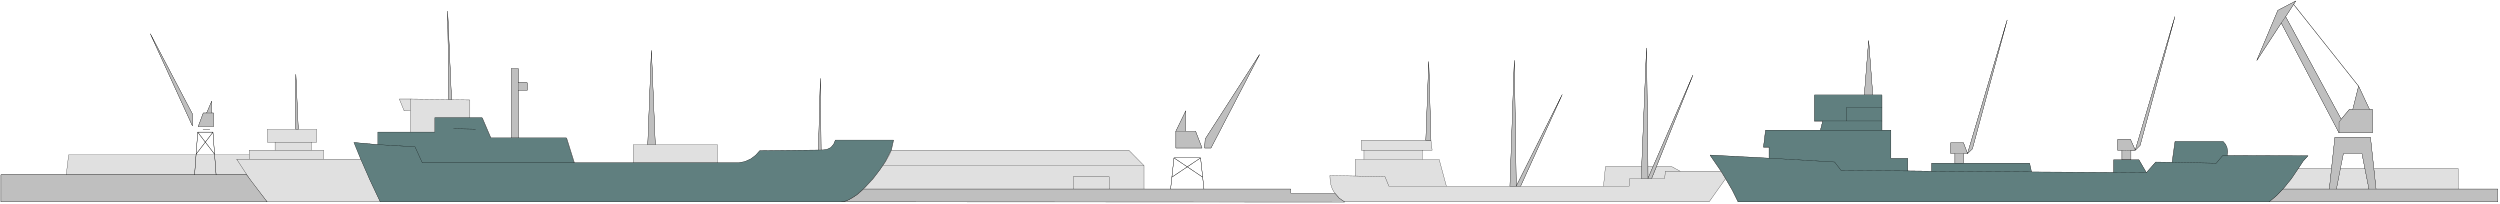
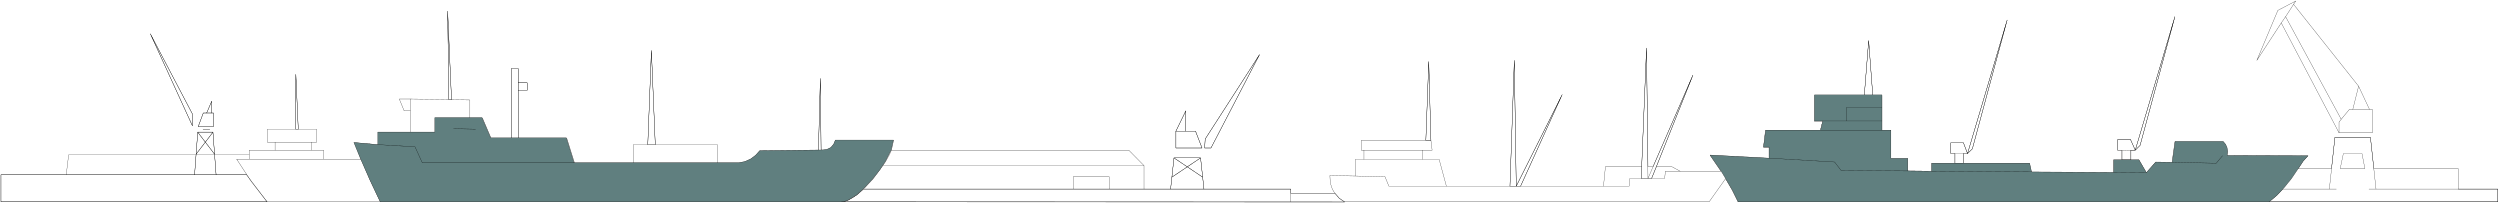
<svg xmlns="http://www.w3.org/2000/svg" width="689.467" height="56.267" fill-rule="evenodd" stroke-linecap="round" preserveAspectRatio="none" viewBox="0 0 10343 845">
  <style>.pen0{stroke:#000;stroke-width:1;stroke-linejoin:round}.pen1{stroke:none}.brush2{fill:none}</style>
-   <path d="M10334 836H7191l-24-48-28-48-68 96H4V724h270l10-83h747v-19h107v-33h-32v-54h118V308l10 227h76v54h-22v33h51v37h155l-27-68 98 9v-51h133v-92l-26 2-20-49h46l159 2-5-366 16 367 76 1v75h52l36 84h83V284h29v59h37v31h-37v199h201l32 102h243v-76h60l15-390 16 390h257v76h90l25-5 24-11 20-15 17-19 242-2 8-298 3 298 6-1 18-2 17-8 12-14 7-17h240l-9 41h982l63 64v97h607v17h182l-10-17-6-18-3-19-1-19 105 2v-69h36v-38h-11v-41h267l12-326 9 326 5 41h-41v38h70l30 111h263l18-521 8 521 190-379-172 379h343l8-81h150l20-491 6 491h21l165-379-151 379h63l35 19h169l-45-66 244 13v-46h-23l8-70h227l10-37h-34V395h206l18-227 17 227h38v145h37v117h69v51l99 1v-32h97v-41h-17v-45h52l17 45 164-553-144 533-20 20h-18v41h274l8 36 340 2v-53h35v-39h-17v-46h52l20 45 164-553-144 533-20 20h-18v40h33l31 54 38-44 68 1 12-86h199l10 12 6 14 2 16-2 16 335 1-20 21-20 31h138l14-129h147l14 129h349v85h164v53zm-652-138 13-62h77l12 62h-102zM796 521 622 140l174 332v49zm24 3 21-56h14l21-49v49h7v56h-63zm4153 89h-108v-70l41-84v84h40l27 70zm11 0 2-37 225-350-201 387h-26zm4693-63L9438 95l-101 155 87-207 74-39-42 65 230 425 34-41h14l24-96 45 96h12v97h-138z" class="pen1" style="fill:#e0e0e0" />
  <path d="M10334 836H7191l-24-48-28-48-68 96H4V724h270l10-83h747v-19h107v-33h-32v-54h118V308l10 227h76v54h-22v33h51v37h155l-27-68 98 9v-51h133v-92l-26 2-20-49h46l159 2-5-366 16 367 76 1v75h52l36 84h83V284h29v59h37v31h-37v199h201l32 102h243v-76h60l15-390 16 390h257v76h90l25-5 24-11 20-15 17-19 242-2 8-298 3 298 6-1 18-2 17-8 12-14 7-17h240l-9 41h982l63 64v97h607v17h182l-10-17-6-18-3-19-1-19 105 2v-69h36v-38h-11v-41h267l12-326 9 326 5 41h-41v38h70l30 111h263l18-521 8 521 190-379-172 379h343l8-81h150l20-491 6 491h21l165-379-151 379h63l35 19h169l-45-66 244 13v-46h-23l8-70h227l10-37h-34V395h206l18-227 17 227h38v145h37v117h69v51l99 1v-32h97v-41h-17v-45h52l17 45 164-553-144 533-20 20h-18v41h274l8 36 340 2v-53h35v-39h-17v-46h52l20 45 164-553-144 533-20 20h-18v40h33l31 54 38-44 68 1 12-86h199l10 12 6 14 2 16-2 16 335 1-20 21-20 31h138l14-129h147l14 129h349v85h164v53z" class="pen0 brush2" />
  <path d="m9682 698 13-62h77l12 62h-102zM796 521 622 140l174 332v49zm24 3 21-56h14l21-49v49h7v56h-63zm4153 89h-108v-70l41-84v84h40l27 70zm11 0 2-37 225-350-201 387h-26zm4693-63L9438 95l-101 155 87-207 74-39-42 65 230 425 34-41h14l24-96 45 96h12v97h-138z" class="pen0 brush2" />
  <path fill="none" d="M274 724h746m85 112-66-85-60-92h360m-51-37h-150m0-33h150m-54-54h-10m-193 106v18m-137 65-13-177h-63l-13 177m6-85 70-92m-13-12h-28m-22 12 70 92m-33-171h21m698 368-42-89-39-90m72-57 154 9 30 66h628m-233-102h-29m-145-37-92-2m66-45h-144v60h-102m0-92v-47m159 2 11 1m276-70v31m567 225h-31m-60 76h348m418-52h11m81 213 16-2 17-6 34-21 34-31 33-35 28-38 24-34 16-29 8-18m-35 64h1080m0 97H3573m867 0v-51h149v51m254 0 14-129h110l14 129m-5-49-119-80m110 0-119 80m17-191h41m434 293v-36m223 36-22-15-19-22m85-70 123 3 16 39h238m-100-111h-241m0-38h241m15-41h21m327 190h44m343 0h106l3-32h144l3-30h61m-98-19-20 49m-43 0 2-49" class="pen0" />
-   <path fill="none" d="M6818 690v49l21-49m281 19 19 31m180-84 270 16 27 34 276 2m-106-168h-255m10-37h245m-147 0v-56h147m-73-52h35m340 241h34m0 41h-34m-97 32 413 4m375-90 37-1m0 40h-37m-35 53 136 1m106-43 182 4 26-31h20m224-551 18-26m33-51 269 339m45 96h-69m-48 41-9 12v44m-31 148-9 85m29 0 16-85m102 0 17 85m29 0-9-85m-313 0-29 43-30 37-30 31-32 27m58-53h725" class="pen0" />
-   <path d="M4 836V724h1016l85 112H4zm792-315L622 140l174 332v49zm24 4 21-57h14l21-49v49h7v57h-63zm404 10V308l10 227h-10zm633-123-5-366 16 367-11-1zm258 161V284h29v59h37v31h-37v199h-29zm565 26 15-390 16 390h-31zm706 24 8-298 3 298h-11zm92 213 23-4 23-11 25-17 24-21h1767v17h182l18 21 23 16-2085-1zm1387-223v-70l41-84v84h40l27 70h-108zm119 0 2-37 225-350-201 387h-26zm915-32 12-326 9 326h-21zm348 190 18-521 8 521 190-379-172 379h-44zm543-32 22-540 6 540 186-428-171 428h-43zm923-344 18-227 17 227h-35zm375 282v-41h-17v-45h52l17 45 164-553-144 534-20 19h-18v41h-34zm691-15v-39h-17v-46h52l20 45 164-553-144 533-20 20h-18v40h-37zm858 121 23-214h147l23 214h504v53h-947l30-25 28-28h192zm29 0 29-147h77l29 147h-135zm11-233L9438 95l-101 155 87-207 74-39-42 65 230 425 34-41h14l24-96 45 96h12v97h-138z" class="pen1" style="fill:#bfbfbf" />
  <path d="M4 836V724h1016l85 112H4zm792-315L622 140l174 332v49zm24 4 21-57h14l21-49v49h7v57h-63zm404 10V308l10 227h-10zm633-123-5-366 16 367-11-1zm258 161V284h29v59h37v31h-37v199h-29zm565 26 15-390 16 390h-31zm706 24 8-298 3 298h-11zm92 213 23-4 23-11 25-17 24-21h1767v17h182l18 21 23 16-2085-1zm1387-223v-70l41-84v84h40l27 70h-108zm119 0 2-37 225-350-201 387h-26zm915-32 12-326 9 326h-21zm348 190 18-521 8 521 190-379-172 379h-44zm543-32 22-540 6 540 186-428-171 428h-43zm923-344 18-227 17 227h-35zm375 282v-41h-17v-45h52l17 45 164-553-144 534-20 19h-18v41h-34zm691-15v-39h-17v-46h52l20 45 164-553-144 533-20 20h-18v40h-37zm858 121 23-214h147l23 214h504v53h-947l30-25 28-28h192z" class="pen0 brush2" />
-   <path d="m9666 783 29-147h77l29 147h-135zm11-233L9438 95l-101 155 87-207 74-39-42 65 230 425 34-41h14l24-96 45 96h12v97h-138z" class="pen0 brush2" />
  <path fill="none" d="m9438 95 18-26m33-51 269 339m45 96h-69m-48 41-9 12v44m153 233h-29m-135 0h-29m-821-121h-37m0-39 37-1m-694 14h-34m0 41h34M4906 543h-41m-8 111 119 80m-9-80-119 80m-5 49 14-129h110l14 129M2144 374v-31M876 468h-21m-15 67h28m13 13-70 91m7-91 70 91m6 85-13-176h-63l-13 176" class="pen0" />
  <path d="m1573 836-42-89-40-91-27-66 99 9v-52h236v-60h195l36 84h313l32 103h681l26-5 24-11 20-15 17-19 259-3 18-2 17-8 12-14 7-17h240l-9 41-24 47-23 35-29 37-33 36-34 31-34 21-17 6-16 2H1573zm5618 0-24-49-28-48-18-30-46-67 244 13v-46h-23l9-70h227l9-38h-34V393h279v146h37v117h70v52l99 1v-33h405l8 36 340 2v-52h104l31 53 39-44 68 1 12-86h199l10 12 6 14 2 16-2 16 335 1-20 22-20 30-29 43-30 37-30 32-32 27H7191z" class="pen1" style="fill:#607f7f" />
  <path d="m1573 836-42-89-40-91-27-66 99 9v-52h236v-60h195l36 84h313l32 103h681l26-5 24-11 20-15 17-19 259-3 18-2 17-8 12-14 7-17h240l-9 41-24 47-23 35-29 37-33 36-34 31-34 21-17 6-16 2H1573zm5618 0-24-49-28-48-18-30-46-67 244 13v-46h-23l9-70h227l9-38h-34V393h279v146h37v117h70v52l99 1v-33h405l8 36 340 2v-52h104l31 53 39-44 68 1 12-86h199l10 12 6 14 2 16-2 16 335 1-20 22-20 30-29 43-30 37-30 32-32 27H7191z" class="pen0 brush2" />
-   <path fill="none" d="m7319 655 271 16 27 35 276 2m99 1 413 3m340 2 135 1m107-43 182 4 26-31h20M7786 539h-254m9-38h245m0-56h-147v56M2375 674h-628l-30-66-154-9m313-66 92 2" class="pen0" />
+   <path fill="none" d="m7319 655 271 16 27 35 276 2m99 1 413 3m340 2 135 1m107-43 182 4 26-31M7786 539h-254m9-38h245m0-56h-147v56M2375 674h-628l-30-66-154-9m313-66 92 2" class="pen0" />
</svg>